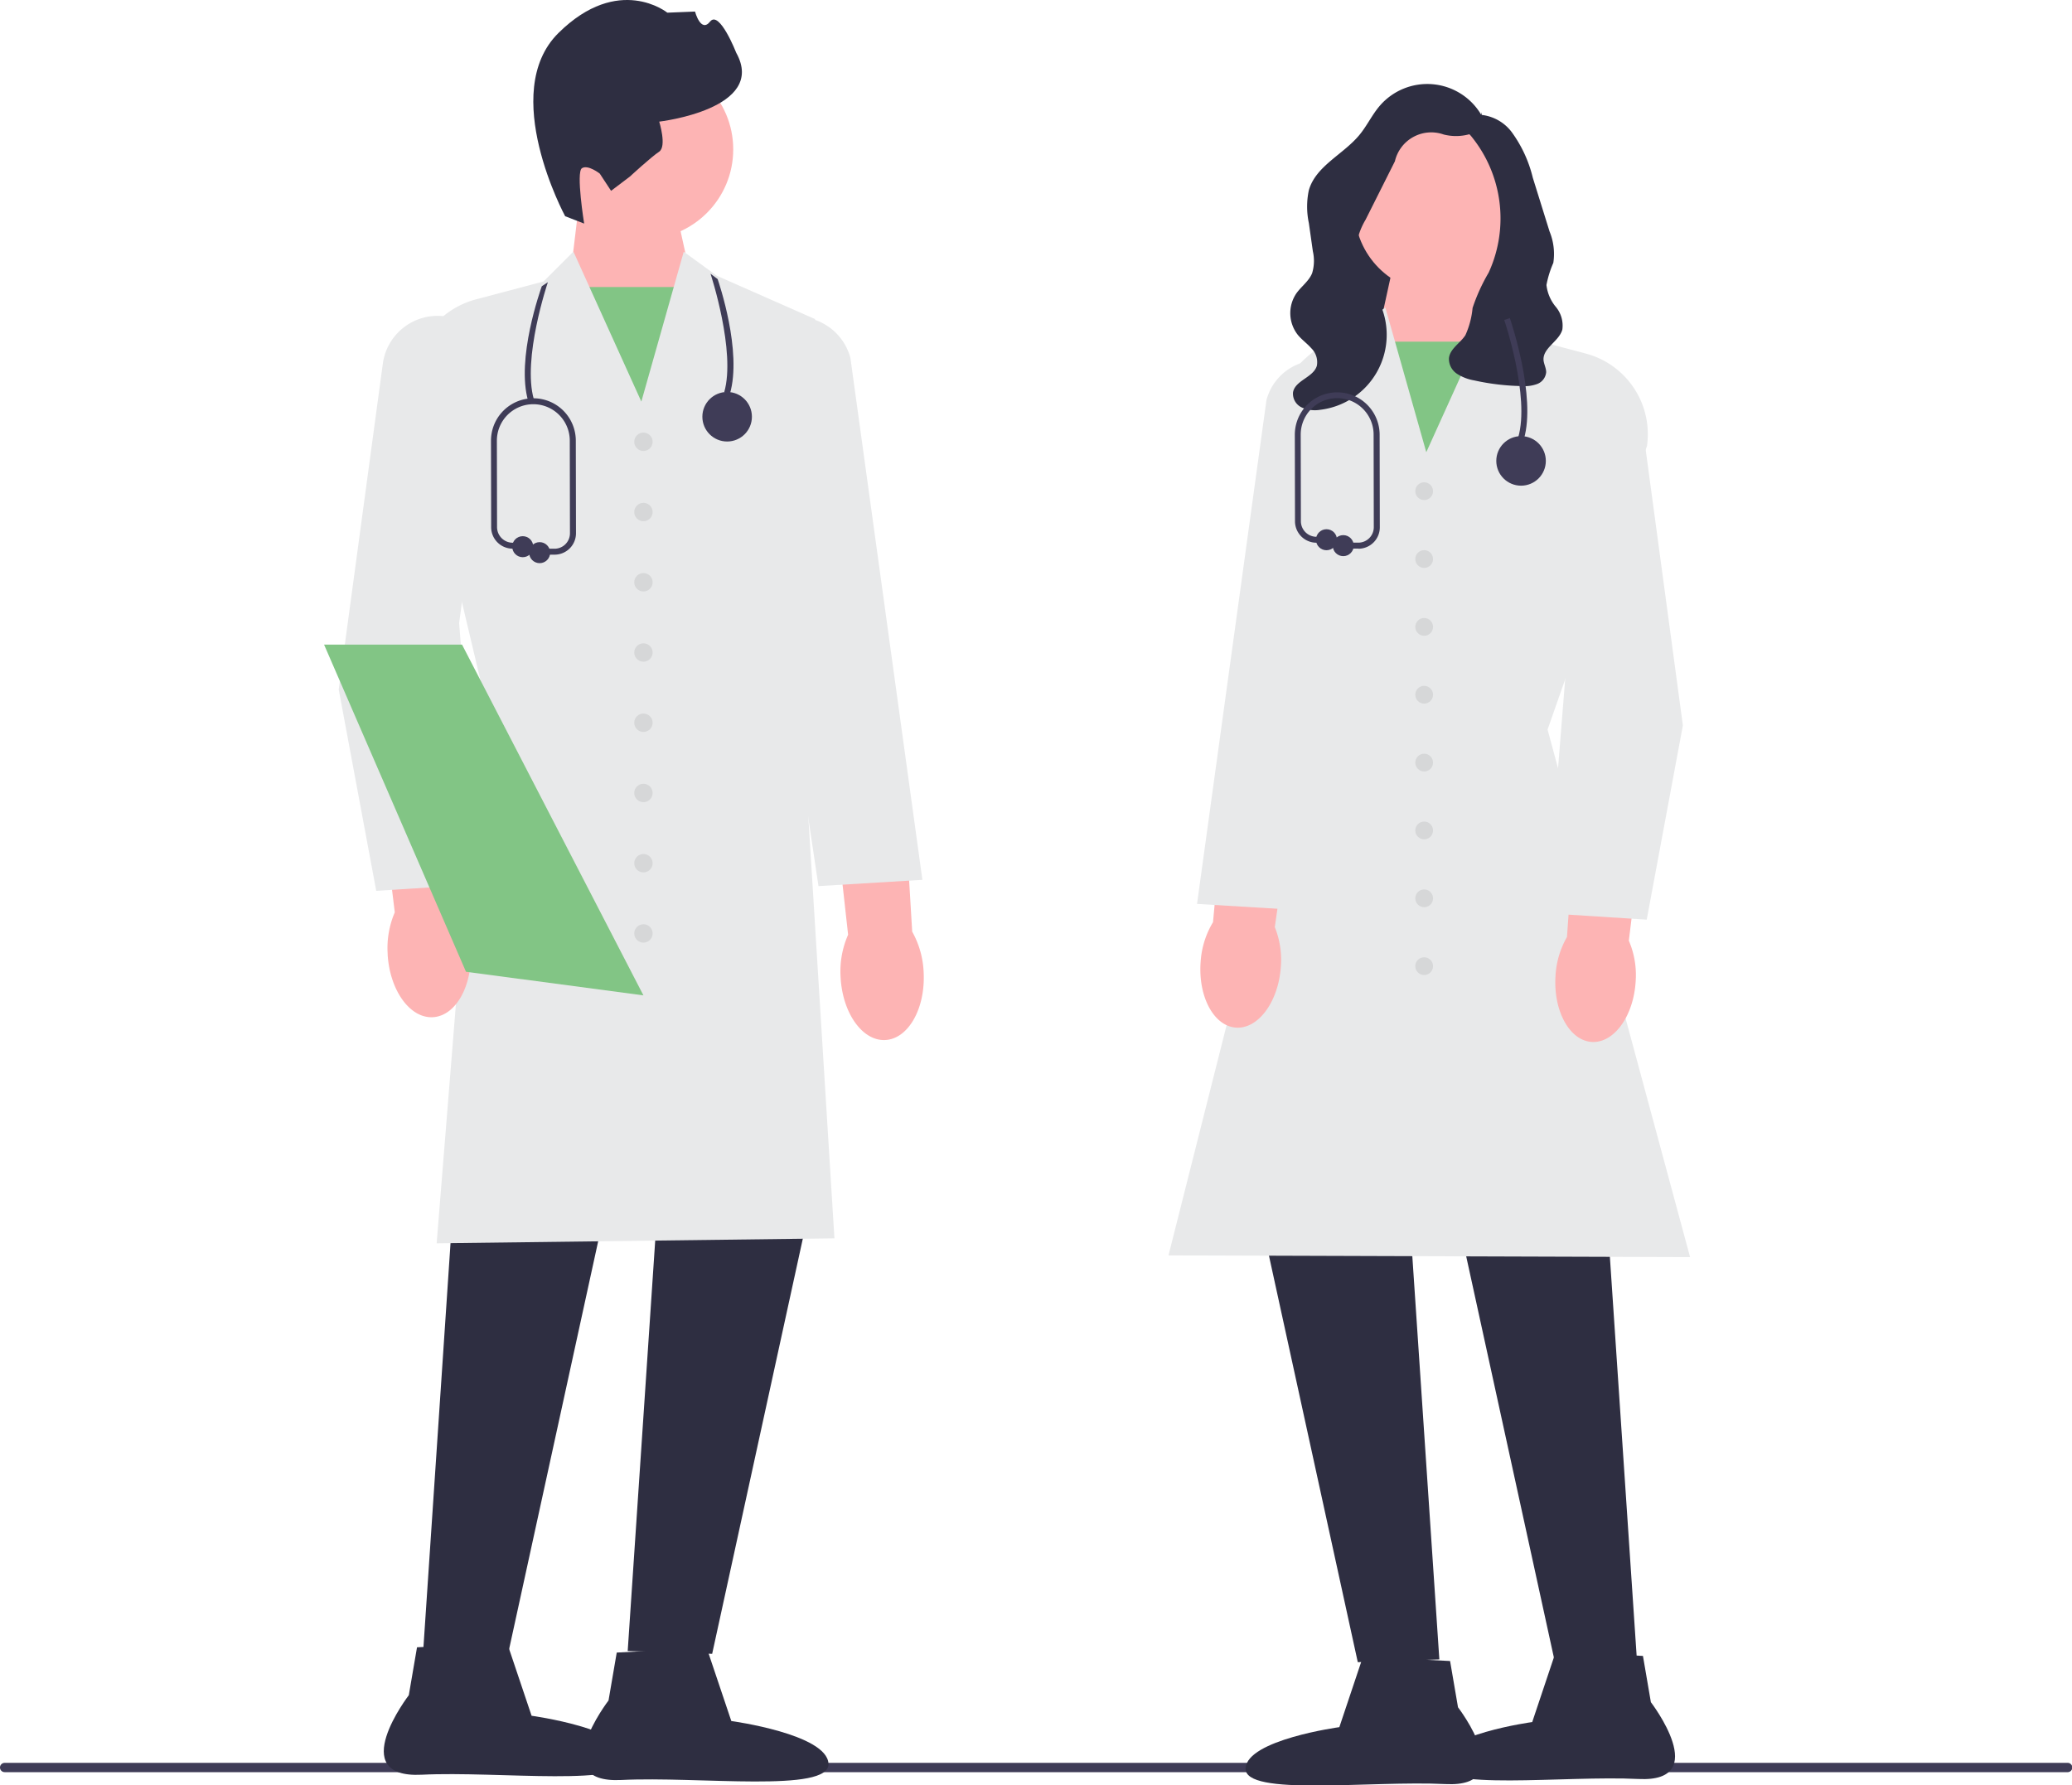
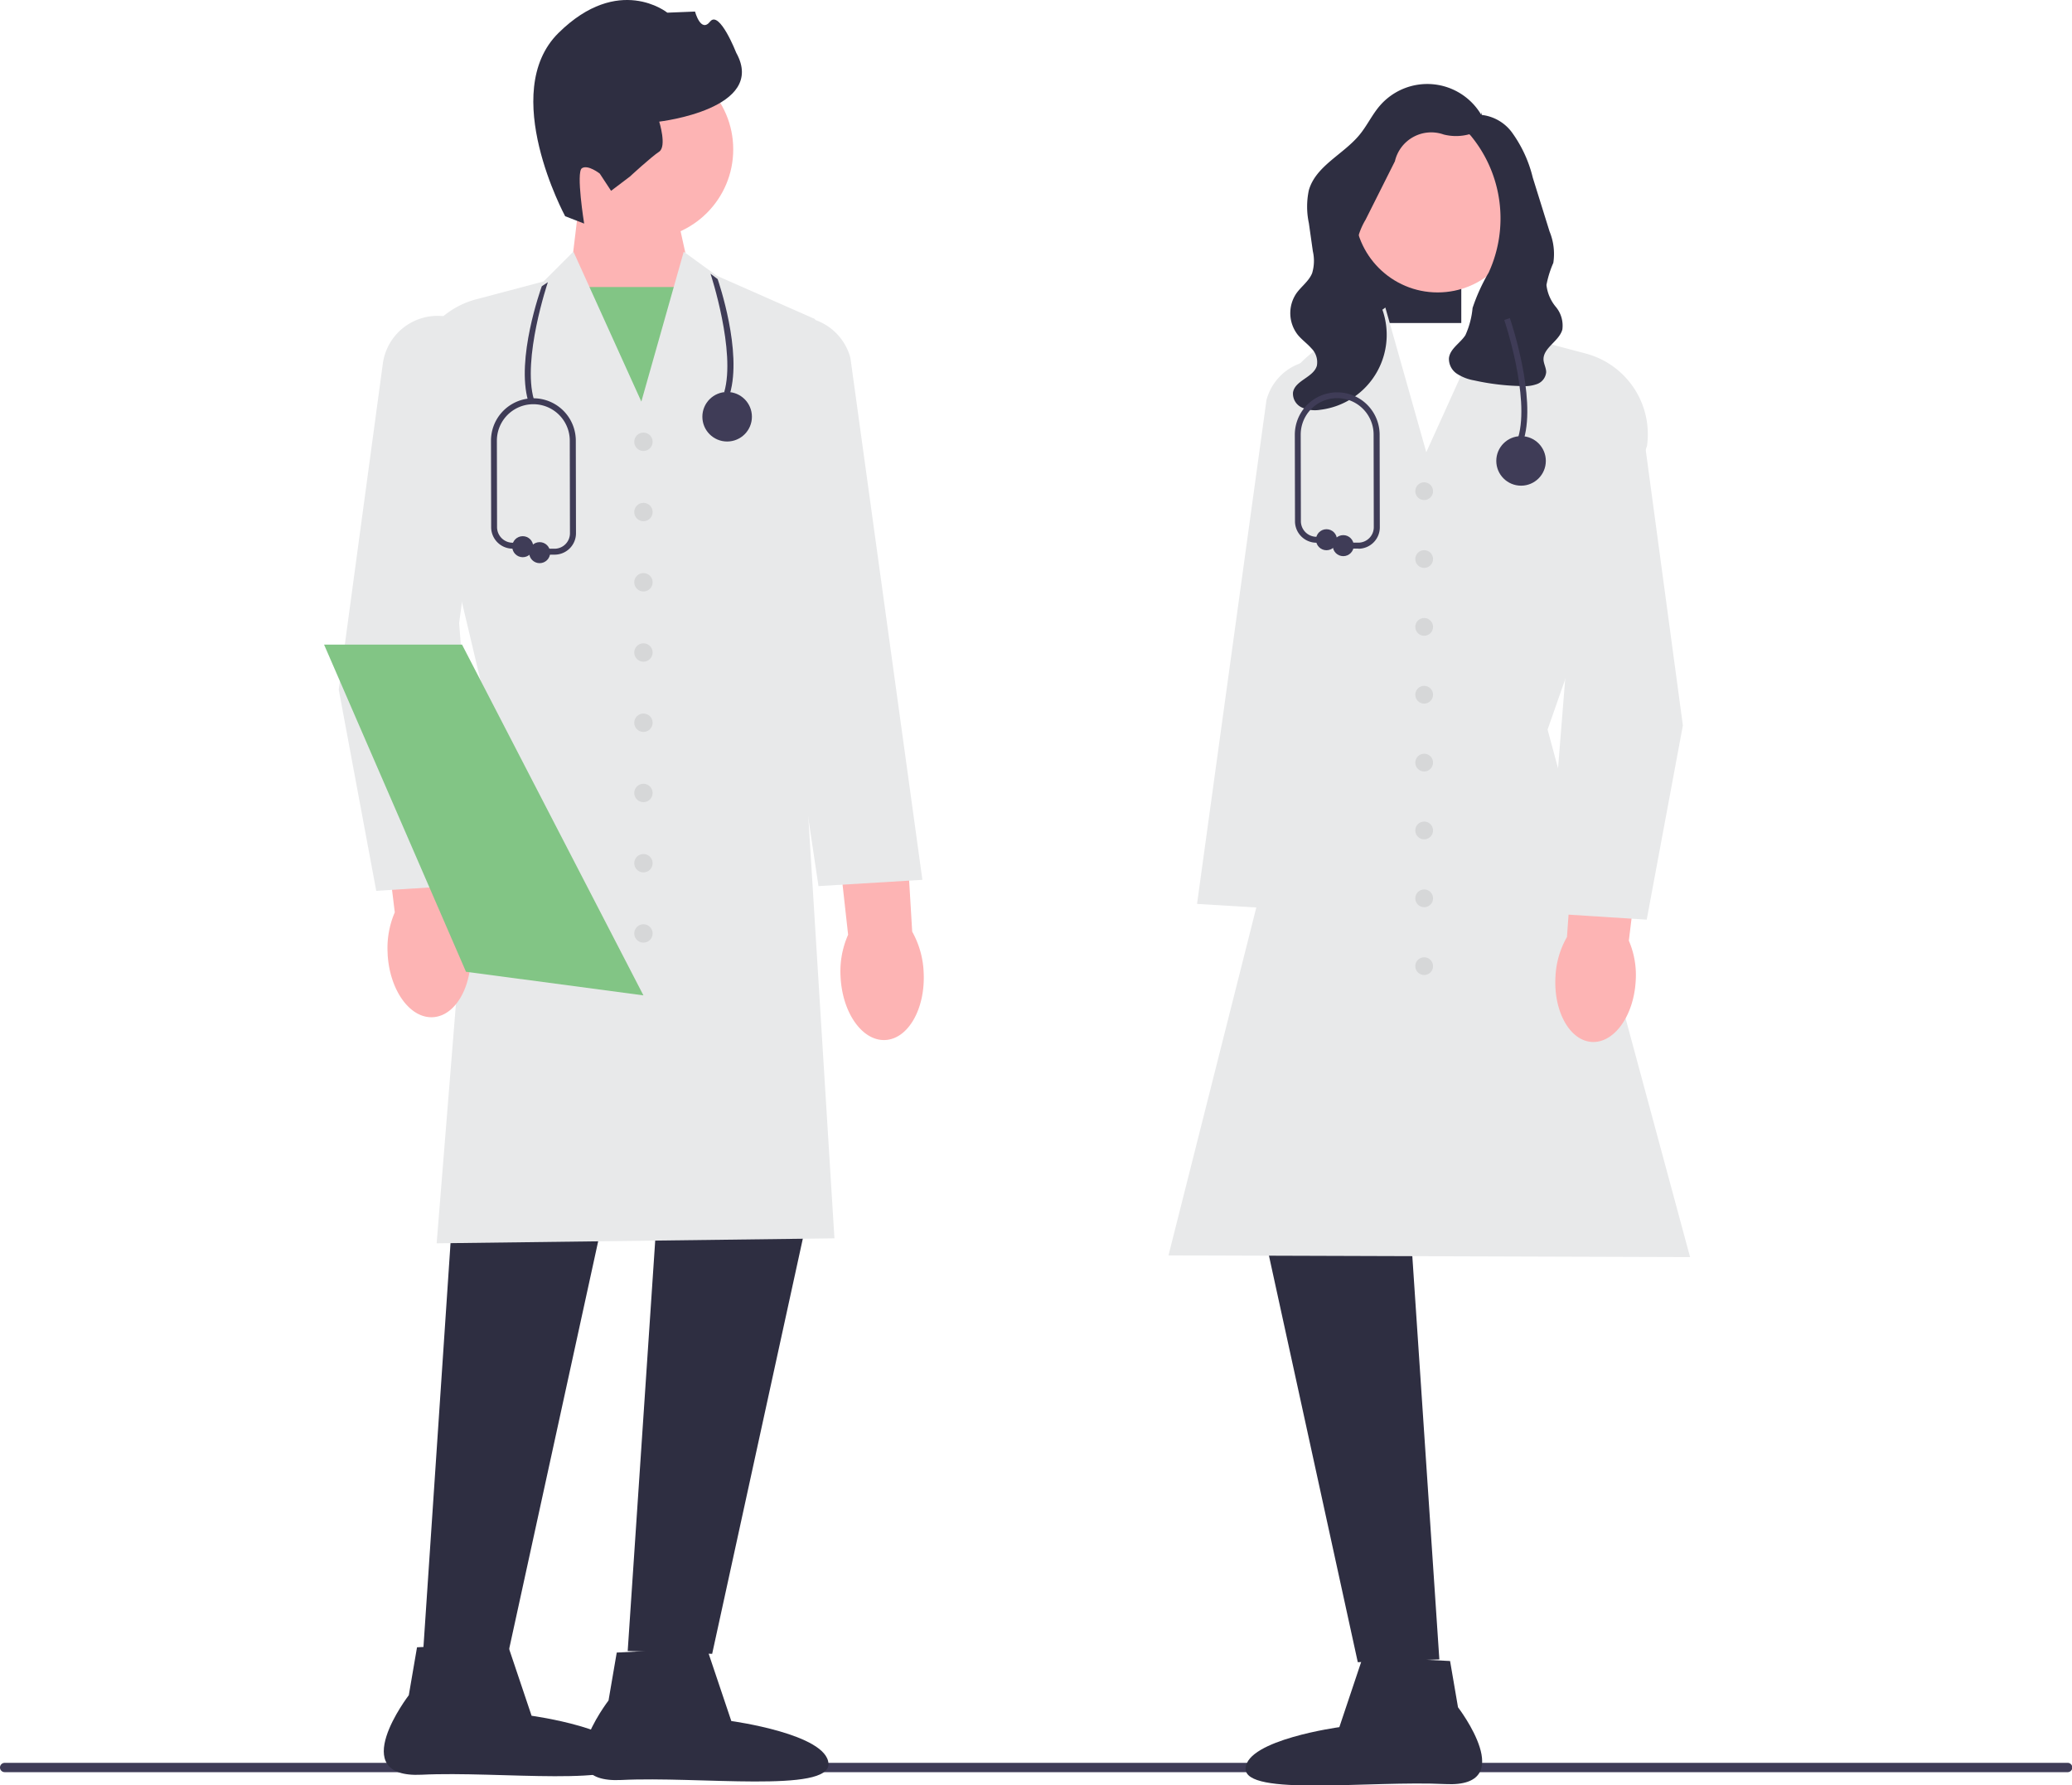
<svg xmlns="http://www.w3.org/2000/svg" width="92.829" height="80" viewBox="0 0 92.829 80">
  <g id="undraw_doctors_p6aq" transform="translate(0 0)">
    <path id="パス_453" data-name="パス 453" d="M0,589.543a.209.209,0,0,0,.211.209H92.619a.209.209,0,1,0,0-.417H.211A.209.209,0,0,0,0,589.543Z" transform="translate(0 -510.346)" fill="#3f3c57" />
    <g id="グループ_122" data-name="グループ 122" transform="translate(14.522 0)">
      <path id="パス_454" data-name="パス 454" d="M195.366,63.441l1,4.547-2.119,6.328-3.414-6.8.474-3.945Z" transform="translate(-179.821 -55.011)" fill="#fdb4b4" />
      <rect id="長方形_103" data-name="長方形 103" width="5.895" height="7.123" transform="translate(10.831 12.861)" fill="#82c585" />
      <circle id="楕円形_63" data-name="楕円形 63" cx="4.026" cy="4.026" r="4.026" transform="translate(10.276 2.668)" fill="#fdb4b4" />
      <path id="パス_455" data-name="パス 455" d="M179.943,9.688s-3-5.542-.3-8.21,4.878-.91,4.878-.91l1.24-.05s.259.976.676.448,1.171,1.4,1.171,1.4c1.4,2.52-3.451,3.084-3.451,3.084s.35,1.116-.006,1.349-1.307,1.112-1.307,1.112L182,8.55l-.506-.771s-.528-.417-.8-.242.1,2.481.1,2.481l-.854-.331h0Z" transform="translate(-169.145 0)" fill="#2e2e41" />
      <path id="パス_456" data-name="パス 456" d="M142.853,379.779l-1.539,22.961,3.784.128,5-22.9Z" transform="translate(-136.885 -328.635)" fill="#2e2e41" />
      <path id="パス_457" data-name="パス 457" d="M211.878,378.814l-1.539,22.961,3.784.128,5-22.9Z" transform="translate(-196.739 -327.799)" fill="#2e2e41" />
      <path id="パス_458" data-name="パス 458" d="M138.67,129.268l2.014-25.008L137.6,91.238a3.87,3.87,0,0,1,2.836-4.267l3.023-.8,1.338-1.338,3.043,6.72,1.9-6.715,1.482,1.078,4.4,1.94,0,.045-.705,15.731,1.574,25.415h-.07l-17.741.222h0Z" transform="translate(-133.629 -73.559)" fill="#e8e9ea" />
      <path id="パス_459" data-name="パス 459" d="M200.925,550.619l1.1,3.271s4.287.583,4.353,1.91-5.826.559-9.276.732-.578-3.563-.578-3.563l.368-2.147,4.038-.2Z" transform="translate(-183.783 -476.775)" fill="#2e2e41" />
      <path id="パス_460" data-name="パス 460" d="M133.582,548.847l1.1,3.271s4.287.583,4.353,1.91-5.826.559-9.276.732-.578-3.563-.578-3.563l.368-2.147,4.038-.2Z" transform="translate(-125.388 -475.239)" fill="#2e2e41" />
      <path id="uuid-2a99fb06-c611-4846-a9cf-67468c4aeefc-532" d="M126.147,261.29a4.048,4.048,0,0,1,.317-1.886l-.818-6.708,3.2-.3.485,6.837a4.048,4.048,0,0,1,.534,1.836c.094,1.615-.662,2.973-1.69,3.033s-1.937-1.2-2.031-2.815Z" transform="translate(-123.299 -218.524)" fill="#fdb4b4" />
      <path id="uuid-a83e19fb-8297-4073-aac4-48fd1880d45d-533" d="M279.455,268.9a4.047,4.047,0,0,1,.338-1.882l-.745-6.717,3.206-.261.41,6.841a4.049,4.049,0,0,1,.514,1.841c.077,1.616-.695,2.965-1.723,3.014s-1.924-1.221-2-2.837Z" transform="translate(-256.318 -225.135)" fill="#fdb4b4" />
      <path id="パス_461" data-name="パス 461" d="M114.581,131.044l-.011-.058-1.669-8.958,1.973-14.586a2.475,2.475,0,1,1,4.905.665l-1.485,10.94.935,11.7-4.648.3Z" transform="translate(-112.247 -91.129)" fill="#e8e9ea" />
      <path id="パス_462" data-name="パス 462" d="M252.218,131.016l-3.357-22.405a2.474,2.474,0,0,1,1.893-3.051,2.475,2.475,0,0,1,2.894,1.791l3.225,23.383-4.655.281h0Z" transform="translate(-230.07 -91.311)" fill="#e8e9ea" />
      <circle id="楕円形_64" data-name="楕円形 64" cx="0.412" cy="0.412" r="0.412" transform="translate(13.893 19.383)" fill="#d6d7d8" />
      <circle id="楕円形_65" data-name="楕円形 65" cx="0.412" cy="0.412" r="0.412" transform="translate(13.893 22.531)" fill="#d6d7d8" />
      <circle id="楕円形_66" data-name="楕円形 66" cx="0.412" cy="0.412" r="0.412" transform="translate(13.893 25.678)" fill="#d6d7d8" />
      <circle id="楕円形_67" data-name="楕円形 67" cx="0.412" cy="0.412" r="0.412" transform="translate(13.893 28.825)" fill="#d6d7d8" />
      <circle id="楕円形_68" data-name="楕円形 68" cx="0.412" cy="0.412" r="0.412" transform="translate(13.893 31.972)" fill="#d6d7d8" />
      <circle id="楕円形_69" data-name="楕円形 69" cx="0.412" cy="0.412" r="0.412" transform="translate(13.893 35.119)" fill="#d6d7d8" />
      <circle id="楕円形_70" data-name="楕円形 70" cx="0.412" cy="0.412" r="0.412" transform="translate(13.893 38.266)" fill="#d6d7d8" />
      <circle id="楕円形_71" data-name="楕円形 71" cx="0.412" cy="0.412" r="0.412" transform="translate(13.893 41.413)" fill="#d6d7d8" />
      <path id="パス_463" data-name="パス 463" d="M122.288,230.784l-7.8-1.039-.15-.02-3.985-9.188-2.373-5.47h6.181Z" transform="translate(-107.983 -186.183)" fill="#82c585" />
    </g>
    <g id="グループ_123" data-name="グループ 123" transform="translate(52.35 3.78)">
      <path id="パス_464" data-name="パス 464" d="M445.855,53.242l4.957-2.716v7.759h-5.733Z" transform="translate(-437.694 -47.592)" fill="#2e2e41" />
-       <path id="パス_465" data-name="パス 465" d="M464.337,83.157l.458,3.809-3.3,6.566-2.047-6.111.962-4.391Z" transform="translate(-450.156 -75.778)" fill="#fdb4b4" />
-       <rect id="長方形_104" data-name="長方形 104" width="5.693" height="6.879" transform="translate(9.116 11.529)" fill="#82c585" />
-       <path id="パス_466" data-name="パス 466" d="M490.623,388.514l1.487,22.173-3.654.124L483.624,388.7Z" transform="translate(-471.117 -339.99)" fill="#2e2e41" />
      <path id="パス_467" data-name="パス 467" d="M423.966,387.582l1.486,22.173-3.654.124-4.831-22.111Z" transform="translate(-413.317 -339.181)" fill="#2e2e41" />
      <path id="パス_468" data-name="パス 468" d="M412.865,146.211h-.087l-23.279-.076.021-.082,5.985-23.713-1.5-11.967a5.1,5.1,0,0,1,3.021-5.333l.755-.333,1.434-1.043,1.834,6.482,2.938-6.487,1.294,1.294,2.918.774a3.738,3.738,0,0,1,2.741,4.117l0,.013-4.457,12.717,6.384,23.637Z" transform="translate(-389.499 -93.664)" fill="#e8e9ea" />
      <path id="パス_469" data-name="パス 469" d="M420.748,553.492l3.9.2.355,2.073s2.774,3.608-.558,3.441-9.022.574-8.958-.707,4.2-1.844,4.2-1.844l1.058-3.159Z" transform="translate(-412.032 -483.046)" fill="#2e2e41" />
-       <path id="パス_470" data-name="パス 470" d="M485.78,551.781l3.9.2.355,2.073s2.774,3.608-.558,3.441-9.022.574-8.958-.707,4.2-1.844,4.2-1.844l1.058-3.159Z" transform="translate(-468.423 -481.563)" fill="#2e2e41" />
      <path id="uuid-3bc2e7c3-8a4e-432b-b93d-ff096d796d3b-534" d="M523.5,272.38h0c-.091,1.559-.969,2.776-1.961,2.719s-1.723-1.369-1.632-2.929a3.909,3.909,0,0,1,.515-1.773l.468-6.6,3.094.286-.79,6.478a3.909,3.909,0,0,1,.306,1.821Z" transform="translate(-502.569 -232.192)" fill="#fdb4b4" />
-       <path id="uuid-a34cbb18-fa14-4c0b-8260-87fab6b8d9f9-535" d="M403.849,267.567h0c-.124,1.557-1.028,2.755-2.019,2.676s-1.693-1.405-1.569-2.963a3.909,3.909,0,0,1,.553-1.761l.608-6.59,3.087.351-.927,6.46a3.91,3.91,0,0,1,.267,1.827h0Z" transform="translate(-398.819 -227.979)" fill="#fdb4b4" />
      <path id="パス_471" data-name="パス 471" d="M517.816,146.592l-4.493-.287.005-.067.9-11.234-1.434-10.564a2.392,2.392,0,0,1,2.18-2.707h0a2.393,2.393,0,0,1,2.561,2.064l1.9,14.086,0,.011Z" transform="translate(-496.39 -109.165)" fill="#e8e9ea" />
      <path id="パス_472" data-name="パス 472" d="M403.62,144.852l-4.5-.272.01-.071,3.1-22.5a2.394,2.394,0,0,1,2.8-1.739,2.392,2.392,0,0,1,1.828,2.956l-3.24,21.631Z" transform="translate(-397.841 -107.858)" fill="#e8e9ea" />
      <circle id="楕円形_72" data-name="楕円形 72" cx="0.398" cy="0.398" r="0.398" transform="translate(11.057 17.83)" fill="#d6d7d8" />
      <circle id="楕円形_73" data-name="楕円形 73" cx="0.398" cy="0.398" r="0.398" transform="translate(11.057 20.871)" fill="#d6d7d8" />
      <circle id="楕円形_74" data-name="楕円形 74" cx="0.398" cy="0.398" r="0.398" transform="translate(11.057 23.911)" fill="#d6d7d8" />
      <circle id="楕円形_75" data-name="楕円形 75" cx="0.398" cy="0.398" r="0.398" transform="translate(11.057 26.951)" fill="#d6d7d8" />
      <circle id="楕円形_76" data-name="楕円形 76" cx="0.398" cy="0.398" r="0.398" transform="translate(11.057 29.992)" fill="#d6d7d8" />
      <circle id="楕円形_77" data-name="楕円形 77" cx="0.398" cy="0.398" r="0.398" transform="translate(11.057 33.032)" fill="#d6d7d8" />
      <circle id="楕円形_78" data-name="楕円形 78" cx="0.398" cy="0.398" r="0.398" transform="translate(11.057 36.073)" fill="#d6d7d8" />
      <circle id="楕円形_79" data-name="楕円形 79" cx="0.398" cy="0.398" r="0.398" transform="translate(11.057 39.113)" fill="#d6d7d8" />
      <circle id="楕円形_80" data-name="楕円形 80" cx="3.722" cy="3.722" r="3.722" transform="translate(8.337 1.879)" fill="#fdb4b4" />
      <path id="パス_473" data-name="パス 473" d="M439.185,29.7a.771.771,0,0,1-.479.968,2.245,2.245,0,0,1-1.2.027,1.671,1.671,0,0,0-2.186,1.2l-1.314,2.618a3.155,3.155,0,0,0-.437,1.349c-.008.876.687,1.575,1.061,2.367a3.383,3.383,0,0,1-2.651,4.8,1.44,1.44,0,0,1-.824-.1.682.682,0,0,1-.4-.679c.091-.541.918-.668,1.069-1.195a.875.875,0,0,0-.25-.784c-.189-.215-.429-.383-.609-.605a1.576,1.576,0,0,1-.065-1.845c.223-.318.568-.554.712-.914a1.918,1.918,0,0,0,.032-.98l-.179-1.263a3.539,3.539,0,0,1,0-1.476c.316-1.092,1.549-1.6,2.272-2.482.336-.408.562-.9.907-1.3a2.808,2.808,0,0,1,4.541.4" transform="translate(-425.176 -28.448)" fill="#2e2e41" />
      <path id="パス_474" data-name="パス 474" d="M484.917,38.418a.4.4,0,0,0-.2.488,1.347,1.347,0,0,0,.315.48,5.82,5.82,0,0,1,.807,6.143,8.277,8.277,0,0,0-.72,1.583,3.816,3.816,0,0,1-.321,1.218c-.232.362-.692.605-.738,1.033a.8.8,0,0,0,.363.7,2.064,2.064,0,0,0,.768.295,10.688,10.688,0,0,0,2.135.254,1.651,1.651,0,0,0,.69-.094.625.625,0,0,0,.4-.529c0-.184-.1-.354-.118-.537-.041-.55.7-.842.843-1.374a1.308,1.308,0,0,0-.291-1.013,1.849,1.849,0,0,1-.421-.983,4.514,4.514,0,0,1,.307-.989,2.649,2.649,0,0,0-.169-1.41l-.364-1.169-.387-1.242a5.75,5.75,0,0,0-.948-2.046,1.958,1.958,0,0,0-2.013-.723" transform="translate(-471.495 -37.093)" fill="#2e2e41" />
    </g>
    <g id="グループ_124" data-name="グループ 124" transform="translate(58.006 14.251)">
      <path id="パス_475" data-name="パス 475" d="M503.85,111.613l-.255-.074c.532-1.822-.615-5.223-.626-5.257l.251-.086C503.269,106.338,504.405,109.71,503.85,111.613Z" transform="translate(-493.582 -106.195)" fill="#3f3c57" />
      <circle id="楕円形_81" data-name="楕円形 81" cx="1.11" cy="1.11" r="1.11" transform="translate(9.03 5.291)" fill="#3f3c57" />
      <path id="パス_476" data-name="パス 476" d="M435.171,138.221H434.5a.133.133,0,1,1,0-.266h.673a.693.693,0,0,0,.693-.695l-.008-4.147a1.633,1.633,0,1,0-3.266,0L432.6,137a.7.7,0,0,0,.688.692l.462,0a.133.133,0,0,1,0,.266h0l-.462,0a.962.962,0,0,1-.952-.957l-.008-3.881a1.9,1.9,0,1,1,3.8,0l.008,4.146a.959.959,0,0,1-.959.961Z" transform="translate(-432.324 -127.891)" fill="#3f3c57" />
      <circle id="楕円形_82" data-name="楕円形 82" cx="0.471" cy="0.471" r="0.471" transform="translate(0.952 9.462)" fill="#3f3c57" />
      <circle id="楕円形_83" data-name="楕円形 83" cx="0.471" cy="0.471" r="0.471" transform="translate(1.703 9.727)" fill="#3f3c57" />
    </g>
    <path id="パス_477" data-name="パス 477" d="M238.4,96.84l-.255-.074c.531-1.822-.6-5.276-.613-5.31l.319.24C237.9,91.838,238.959,94.937,238.4,96.84Z" transform="translate(-205.7 -79.191)" fill="#3f3c57" />
    <path id="パス_478" data-name="パス 478" d="M175.573,99.619l.255-.074c-.531-1.822.615-5.223.626-5.257l-.273.183C176.133,94.613,175.018,97.717,175.573,99.619Z" transform="translate(-151.908 -81.644)" fill="#3f3c57" />
    <circle id="楕円形_84" data-name="楕円形 84" cx="1.11" cy="1.11" r="1.11" transform="translate(31.467 17.563)" fill="#3f3c57" />
    <path id="パス_479" data-name="パス 479" d="M166.909,140.067h-.673a.133.133,0,0,1,0-.266h.673a.693.693,0,0,0,.693-.695l-.008-4.147a1.633,1.633,0,1,0-3.266,0l.008,3.881a.7.7,0,0,0,.688.692l.462,0a.133.133,0,0,1,0,.266h0l-.462,0a.962.962,0,0,1-.952-.957l-.008-3.881a1.9,1.9,0,1,1,3.8,0l.008,4.146a.959.959,0,0,1-.959.961Z" transform="translate(-142.067 -115.214)" fill="#3f3c57" />
    <circle id="楕円形_85" data-name="楕円形 85" cx="0.471" cy="0.471" r="0.471" transform="translate(22.949 24.025)" fill="#3f3c57" />
    <circle id="楕円形_86" data-name="楕円形 86" cx="0.471" cy="0.471" r="0.471" transform="translate(23.706 24.292)" fill="#3f3c57" />
  </g>
</svg>